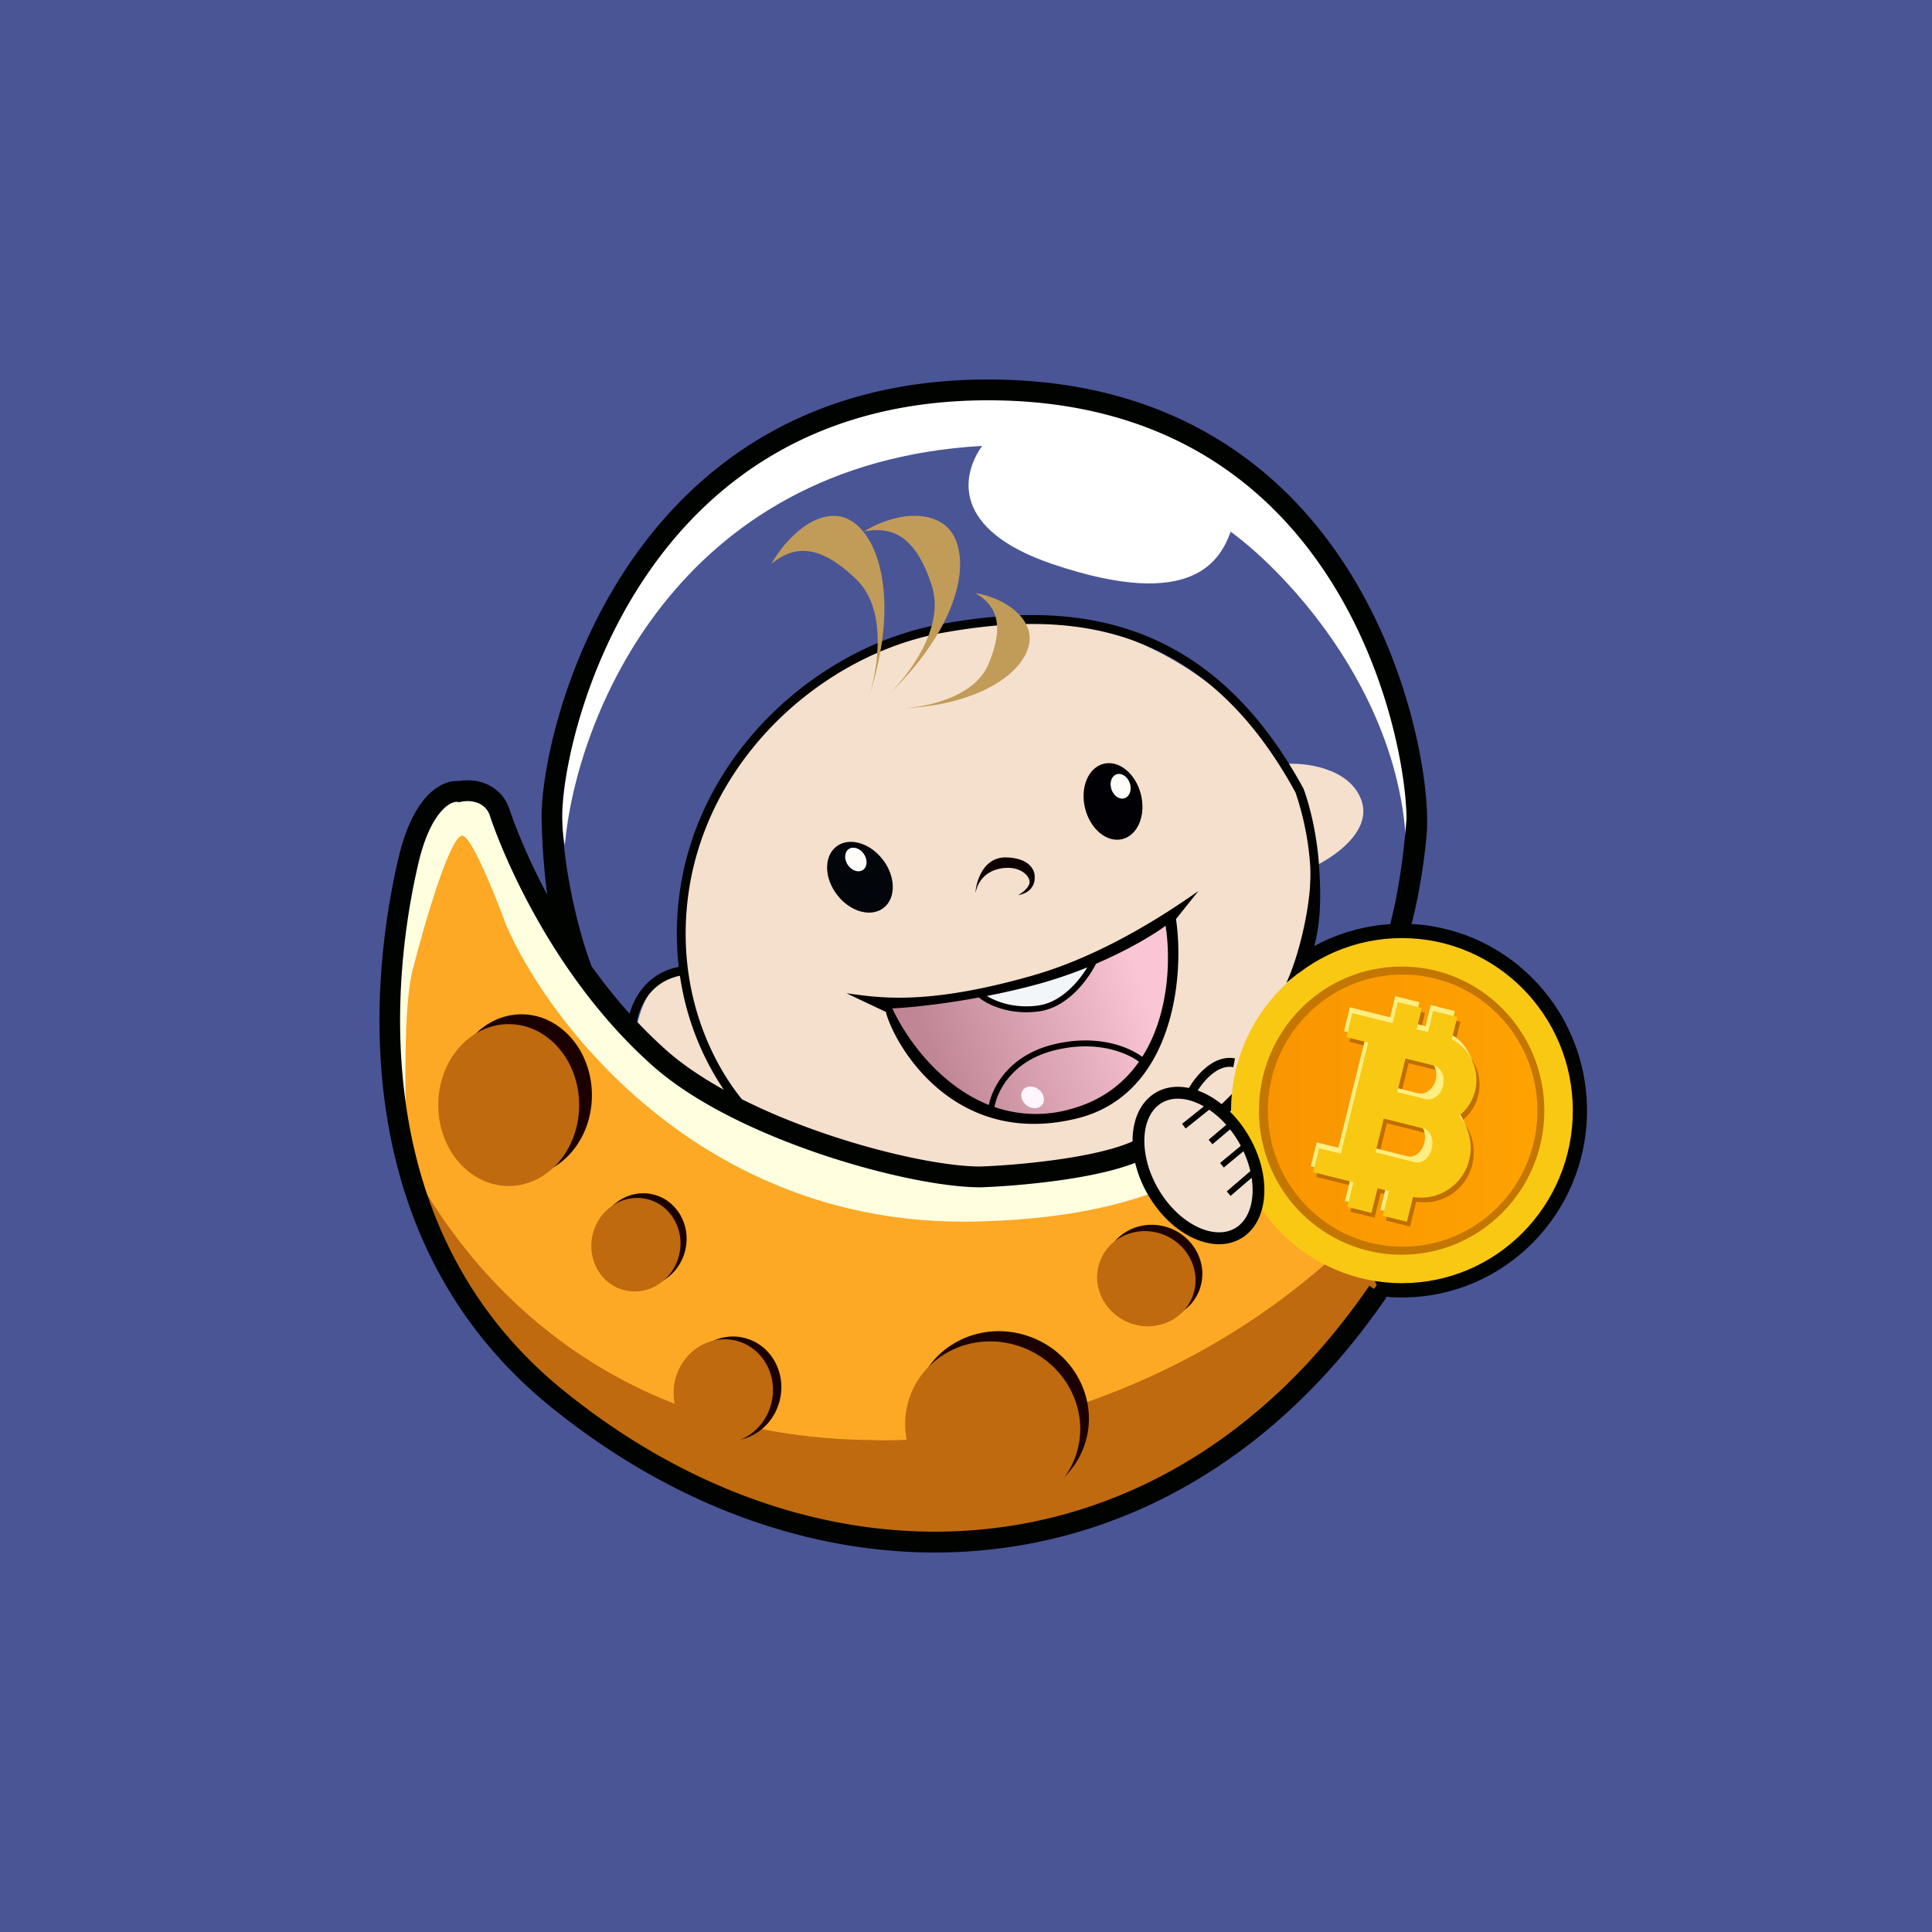
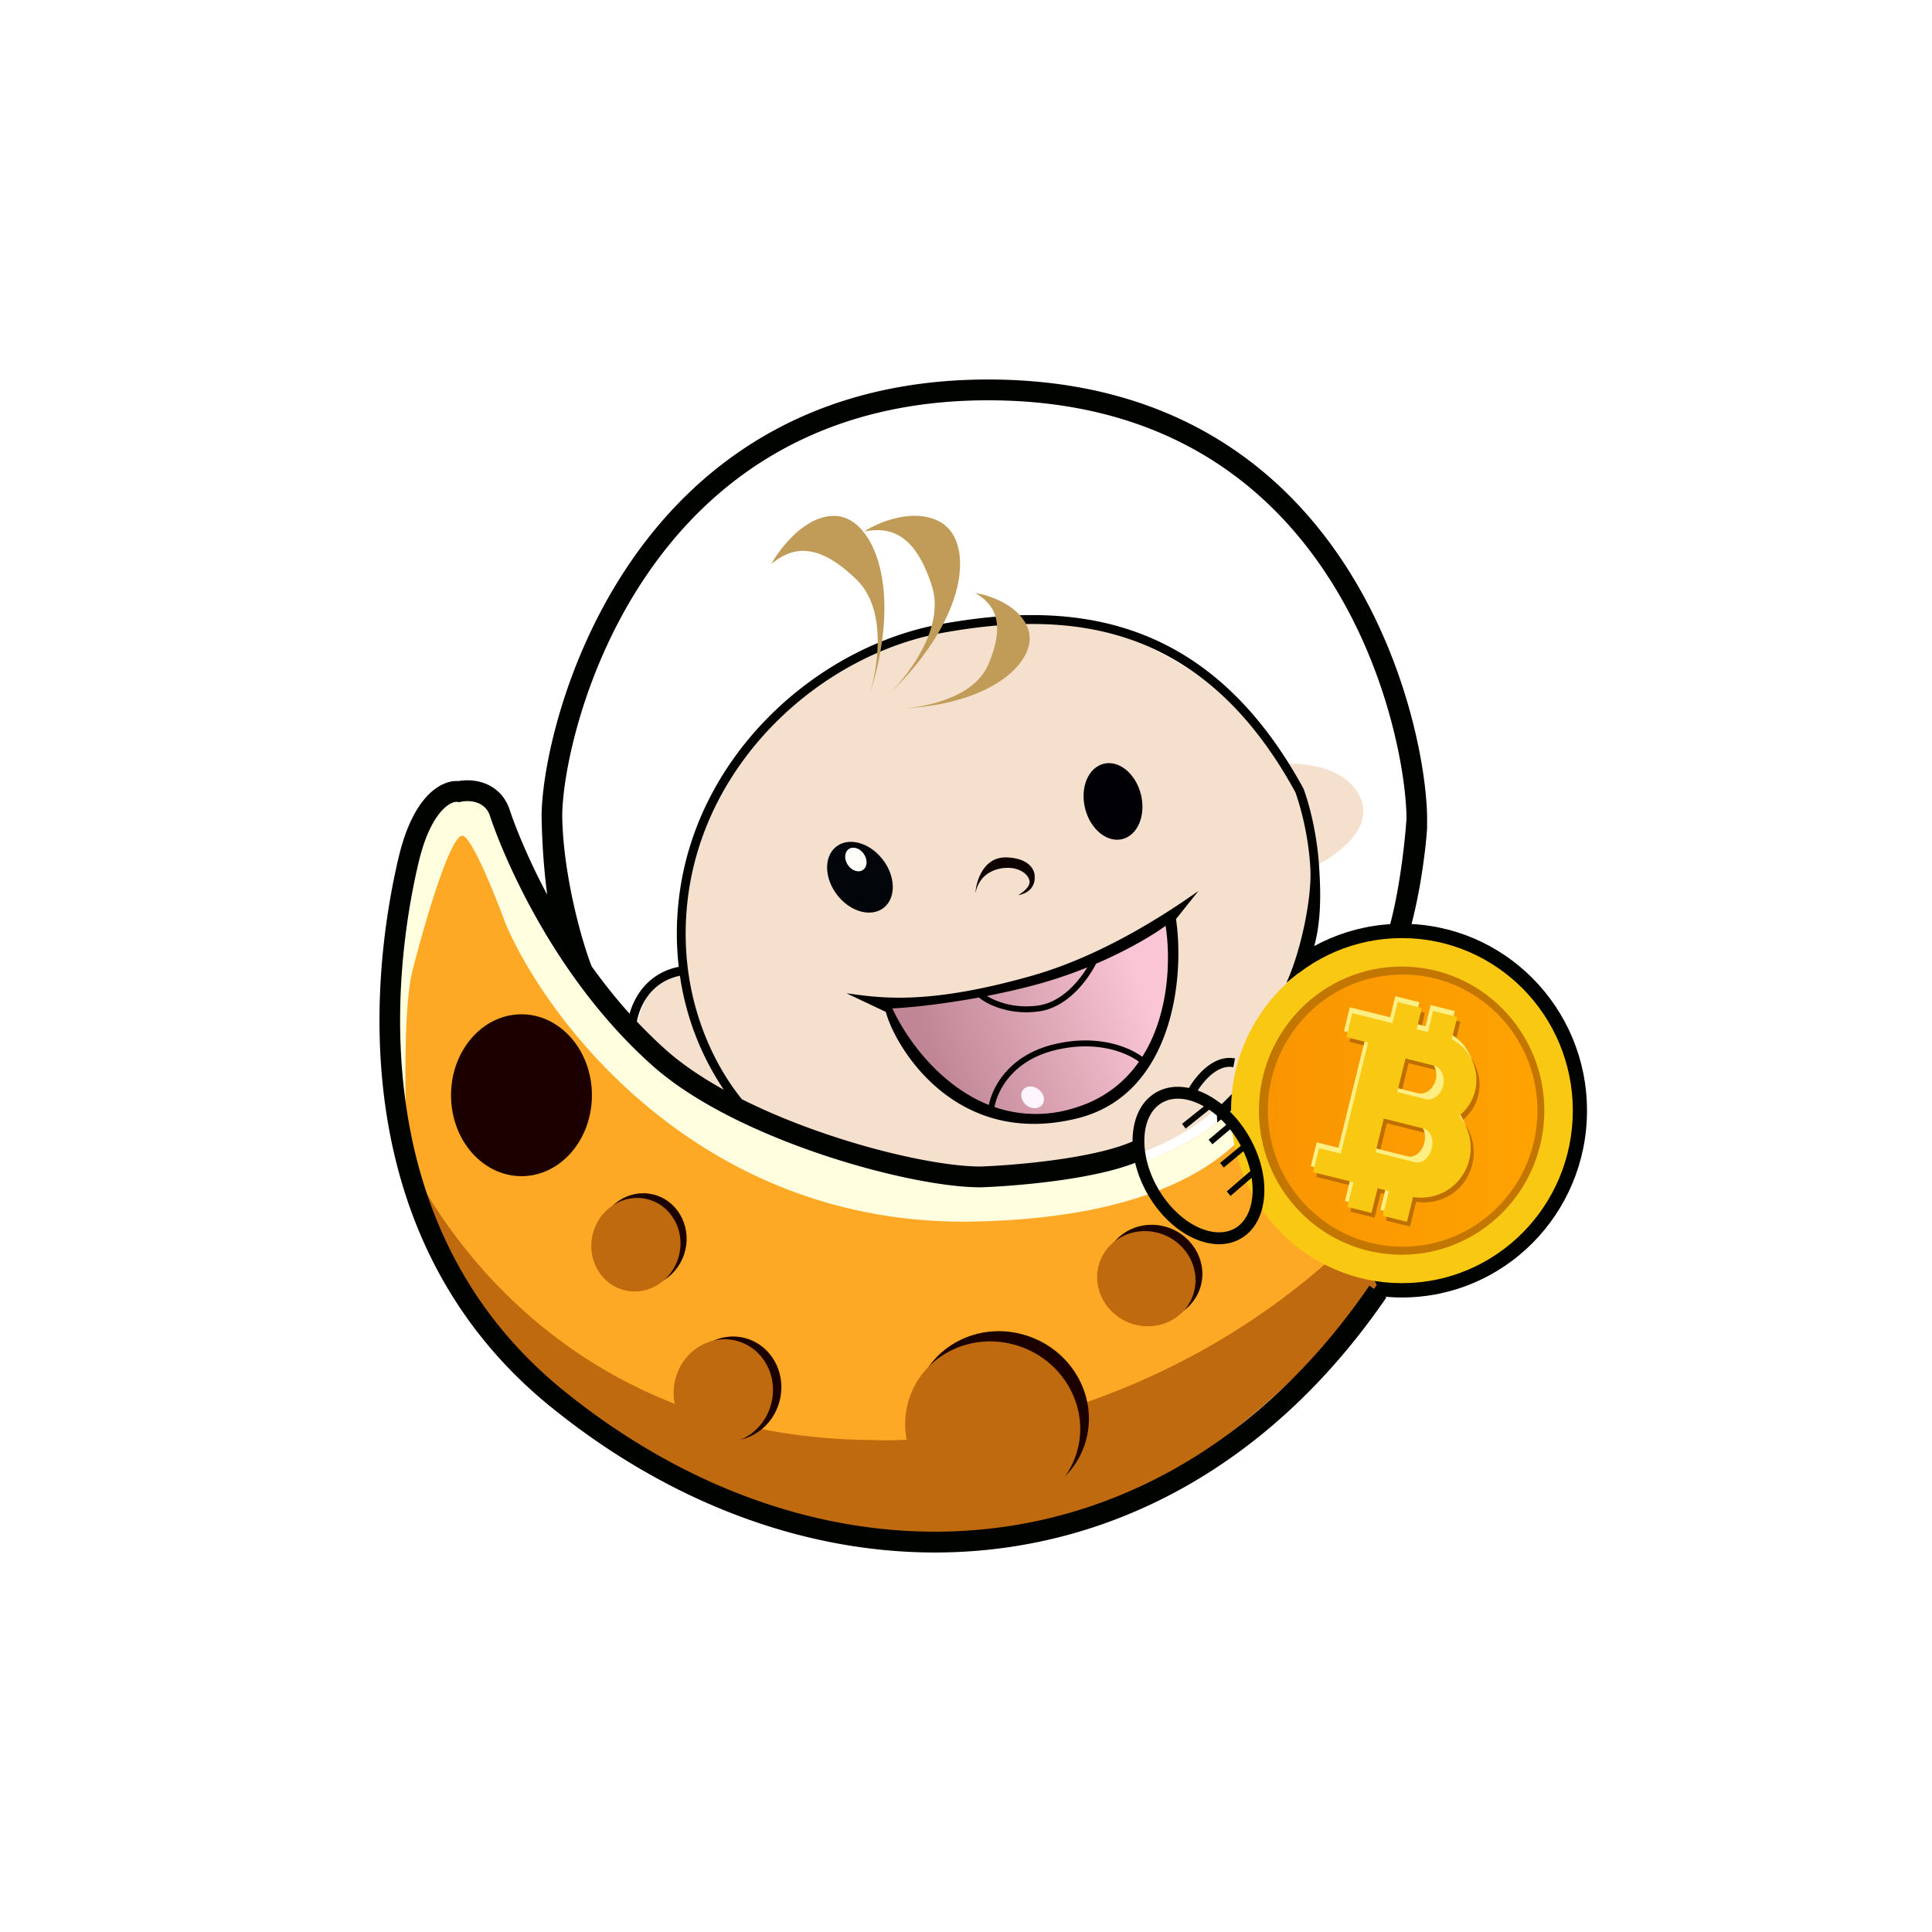
<svg xmlns="http://www.w3.org/2000/svg" width="56" height="56" fill="none">
-   <path fill="#4A5596" d="M0 0h56v56H0z" />
  <ellipse cx="40.636" cy="32.192" rx="5.364" ry="5.416" fill="#000300" />
  <path d="M19.854 28.207c-1.006-.052-1.371 1.17-1.428 1.787l3.352 2.147c2.355 1.318 6.93 2.73 11.146 1.318 3.835-1.283 4.553-4.92 4.808-5.53.204-.489.255-2.047.255-2.765.637-.279 1.821-1.067 1.465-1.993-.357-.926-1.635-1.072-2.23-1.03-.986-1.703-5.35-6.108-11.782-3.343-5.146 2.212-5.868 7.194-5.586 9.41z" fill="#F5E0CD" />
  <path d="M33.845 26.78c-2.178 1.543-6.24 2.234-7.998 2.386.133.707 2.345 4.2 5.54 3.036 2.556-.932 2.704-4.003 2.458-5.422z" fill="url(#paint0_linear_1530)" />
-   <path d="M30.17 29.223c-.798.182-1.47-.213-1.705-.433l3.21-.948c-.17.385-.709 1.2-1.506 1.381z" fill="#F2F6F9" />
  <path fill-rule="evenodd" clip-rule="evenodd" d="M29.954 28.27c-2.986.854-4.373.664-5.31.535l-.11-.015 1.143.541c.227.903 1.93 3.962 5.526 3.091 2.779-.672 3.142-4.047 2.884-5.783l.652-.815c-.728.514-2.668 1.84-4.785 2.445zm-1.29 3.758c-1.43-.567-2.402-1.931-2.798-2.799.446-.02 1.392-.11 2.508-.316.241.2.873.518 1.73.404.457-.06.838-.326 1.127-.626.245-.255.428-.54.539-.757.974-.418 1.698-.864 2.015-1.1.15.937.11 2.56-.676 3.798-.403-.297-1.32-.666-2.573-.359-1.286.316-1.768 1.225-1.873 1.755zm.162.06a3.673 3.673 0 002.23.053c.9-.25 1.528-.753 1.958-1.366-.358-.265-1.225-.632-2.438-.334-1.237.303-1.669 1.183-1.75 1.648zm2.689-4.048c-.431.175-.905.34-1.41.48-.509.14-1.016.254-1.498.348.27.168.793.369 1.475.279.405-.054.753-.292 1.026-.576.168-.174.305-.363.407-.53z" fill="#000" />
  <path d="M29.18 24.852c-.672-.023-.885.68-.907 1.035.107-.524.514-.715.894-.732.38-.017.646.185.676.387.024.162-.211.337-.332.405.425-.072.496-.387.479-.536.01-.176-.138-.535-.81-.559z" fill="#0C0000" />
  <path d="M14.418 24.058c-.323-.65-.868-.888-1.1-.925-.597-.2-1.792 1.114-1.792 7.981 0 8.585 9.368 13.62 16.224 13.62 5.315 0 10.316-4.99 12.152-7.485l-3.28-6.135c-.287.472-1.219 1.578-2.655 2.232-1.436.654-3.86 1.011-4.892 1.108-11.47 0-14.254-9.582-14.657-10.396z" fill="#FDA925" />
  <path fill-rule="evenodd" clip-rule="evenodd" d="M11.804 33.624c-.083-2.136-.096-4.534.157-5.512.476-1.844 1.112-3.848 1.43-3.889.253-.032.952 1.697 1.27 2.566 1.27 2.94 5.764 8.779 13.578 8.618 5.706-.117 7.962-2.066 8.645-3.8l-.263-.493c-.286.472-1.218 1.578-2.654 2.232-1.168.532-3.033.653-4.244.732a27.92 27.92 0 00-.715.052c-10.544 0-13.706-8.173-14.46-10.124a5.585 5.585 0 00-.147-.36c-.258-.52-.647-.513-.911-.508-.066.002-.125.003-.172-.005-.597-.2-1.792 1.114-1.792 7.981 0 .874.097 1.711.278 2.51z" fill="#FFFFE0" />
  <path fill-rule="evenodd" clip-rule="evenodd" d="M39.387 36.29h-.588c-5.018 4.618-11.09 5.558-13.498 5.451-7.55-.051-11.715-4.614-13.517-8.195 1.56 7.095 9.783 11.187 15.964 11.187 5.314 0 10.315-4.99 12.152-7.484l-.513-.96z" fill="#BF6A0F" />
  <ellipse cx="15.115" cy="31.746" rx="2.042" ry="2.346" fill="#1C0000" />
-   <ellipse cx="14.745" cy="32.031" rx="2.042" ry="2.346" fill="#BF6A0F" />
  <ellipse rx="1.288" ry="1.361" transform="matrix(.949 .317 -.311 .95 18.609 35.943)" fill="#1C0000" />
  <ellipse rx="1.288" ry="1.361" transform="matrix(.949 .317 -.311 .95 18.432 36.078)" fill="#BF6A0F" />
  <ellipse rx="1.434" ry="1.516" transform="matrix(.949 .317 -.311 .95 21.208 40.25)" fill="#1C0000" />
  <ellipse rx="1.434" ry="1.516" transform="matrix(.949 .317 -.311 .95 20.965 40.33)" fill="#BF6A0F" />
  <ellipse rx="1.434" ry="1.371" transform="matrix(.949 .317 -.311 .95 33.425 36.88)" fill="#1C0000" />
  <ellipse rx="1.434" ry="1.371" transform="matrix(.949 .317 -.311 .95 33.227 37.064)" fill="#BF6A0F" />
  <ellipse rx="2.55" ry="2.451" transform="matrix(.949 .317 -.311 .95 29.025 41.05)" fill="#1C0000" />
  <ellipse rx="2.55" ry="2.451" transform="matrix(.949 .317 -.311 .95 28.774 41.346)" fill="#BF6A0F" />
  <ellipse rx=".837" ry="1.122" transform="matrix(.781 -.624 .617 .787 24.926 25.427)" fill="#02050A" />
  <ellipse rx=".834" ry="1.125" transform="matrix(.968 -.251 .246 .969 32.261 23.23)" fill="#000005" />
  <ellipse rx=".366" ry=".282" transform="matrix(-.568 -.823 .818 -.575 24.808 24.913)" fill="#FEFDF9" />
-   <ellipse rx=".366" ry=".281" transform="matrix(-.329 -.944 .942 -.335 32.482 22.79)" fill="#FEFDF9" />
  <ellipse rx=".352" ry=".29" transform="matrix(.793 .61 -.602 .798 29.93 31.807)" fill="#FFF6FD" />
  <path d="M28.468 12.924c-8.901.513-11.773 7.929-12.097 11.573-1.239-6.662 6.679-15.435 15.788-12.665 7.652 2.327 9.148 10.627 8.61 13.095 0-4.632-3.397-8.273-5.096-9.515-.298.792-1.057 2.325-5.152.943-2.982-1.007-2.638-2.614-2.053-3.43z" fill="#fff" />
  <ellipse cx="40.656" cy="32.192" rx="4.483" ry="4.44" transform="rotate(-90 40.656 32.192)" fill="#C37600" />
  <path fill-rule="evenodd" clip-rule="evenodd" d="M40.636 37.193c2.735 0 4.953-2.239 4.953-5.001 0-2.762-2.218-5.001-4.953-5.001-2.736 0-4.954 2.239-4.954 5 0 2.763 2.218 5.002 4.953 5.002zm-.009-.824c2.284 0 4.136-1.87 4.136-4.176 0-2.307-1.852-4.177-4.136-4.177-2.285 0-4.136 1.87-4.136 4.177 0 2.306 1.852 4.176 4.136 4.176z" fill="#F9C813" />
-   <ellipse rx="1.513" ry="2.19" transform="matrix(.856 -.517 .51 .86 34.738 33.782)" fill="#F3E0CF" />
  <ellipse cx="40.656" cy="32.192" rx="3.945" ry="3.907" transform="rotate(-90 40.656 32.192)" fill="url(#paint1_linear_1530)" />
  <path fill-rule="evenodd" clip-rule="evenodd" d="M41.63 29.44l.7.176-.159.647a1.328 1.328 0 01.214 2.215c.282.342.405.811.29 1.276a1.433 1.433 0 01-1.627 1.079l-.177.72-.7-.175.176-.717-.327-.081-.177.716-.7-.175.176-.716-1.165-.292.17-.694.63.158.791-3.22-.629-.159.17-.694.63.158.536.134.15-.613.7.176-.15.613.327.081.15-.613zm-.801 1.377l.814.204c.22.055.343.318.277.587-.066.269-.297.442-.516.387l-.815-.204.24-.974zm-.63 1.742l1.147.288c.202.05.311.31.245.58-.067.27-.284.45-.485.399l-1.147-.288.24-.979z" fill="#BF6E00" />
  <path fill-rule="evenodd" clip-rule="evenodd" d="M41.143 29.05l-.7-.175-.15.613-.537-.135-.63-.157-.17.694.63.157-.792 3.221-.63-.157-.17.693 1.165.292-.175.716.7.175.176-.716.327.082-.177.716.7.176.178-.72a1.433 1.433 0 001.628-1.08 1.455 1.455 0 00-.291-1.275 1.328 1.328 0 00-.214-2.216l.159-.647-.7-.175-.15.613-.328-.082.15-.613zm-.62 1.459l.815.204c.219.055.342.317.276.586-.066.269-.297.443-.515.388l-.815-.204.24-.974zm-.629 1.742l1.147.287c.202.05.311.31.245.581-.067.27-.284.449-.485.398l-1.148-.287.241-.98z" fill="#FFEE81" />
  <path fill-rule="evenodd" clip-rule="evenodd" d="M41.54 29.303l.7.175-.159.647a1.328 1.328 0 01.214 2.216c.283.342.406.81.291 1.276a1.433 1.433 0 01-1.628 1.078l-.177.72-.7-.175.176-.716-.327-.082-.176.716-.7-.175.176-.716-1.166-.292.17-.694.63.158.792-3.22-.63-.158.17-.694.63.158.536.134.151-.613.7.175-.15.613.327.082.15-.613zm-.8 1.377l.814.204c.219.055.342.317.276.586-.066.269-.297.443-.516.388l-.814-.204.24-.974zm-.63 1.742l1.147.287c.201.05.31.31.244.58-.066.271-.283.45-.485.4L39.87 33.4l.24-.98z" fill="#F9C813" />
  <path fill-rule="evenodd" clip-rule="evenodd" d="M18.631 16.836c-1.827 2.775-2.359 5.823-2.333 6.897.038 1.63.545 3.5.853 4.28.33.46.695.922 1.098 1.37.057-.202.15-.42.292-.625a1.766 1.766 0 011.133-.733 8.54 8.54 0 01.004-1.974c.492-4.211 4.05-7.326 7.604-7.963 1.762-.316 3.674-.436 5.504.182 1.835.62 3.572 1.976 4.993 4.583l.005.008.003.01c.177.481.387 1.31.448 2.242.061.933.073 1.983-.354 2.894l-.596.482c.401-.857.754-2.45.694-3.358a8.293 8.293 0 00-.429-2.162c-1.393-2.552-3.081-3.858-4.845-4.454-1.77-.598-3.632-.486-5.378-.173-3.46.62-6.917 3.657-7.395 7.74-.316 2.706.73 4.745 1.572 5.78.786.395 1.643.74 2.496 1.027 1.764.594 3.46.922 4.408.923.529-.018 1.392-.079 2.26-.203.835-.119 1.64-.292 2.16-.525-.004-.614.22-1.14.662-1.408.286-.172.624-.213.971-.14.1-.172.257-.384.452-.556.232-.204.54-.369.884-.301l-.049.254c-.232-.046-.461.06-.666.241-.15.132-.276.295-.365.435.544.196 1.085.654 1.468 1.3.688 1.163.6 2.497-.2 2.98-.8.483-2.005-.068-2.694-1.232a3.4 3.4 0 01-.388-.952c-.593.233-1.389.393-2.151.502-.895.127-1.782.19-2.33.208h-.01c-1.038 0-2.807-.35-4.6-.953-1.795-.605-3.666-1.48-4.886-2.562-3-2.66-4.437-6.382-4.719-7.234a.589.589 0 00-.378-.4.895.895 0 00-.463-.027l-.056.013-.058-.01c-.034-.005-.205 0-.434.243-.226.239-.493.696-.688 1.527-.25 1.065-.758 3.632-.42 6.565.336 2.928 1.514 6.206 4.627 8.73 3.787 3.07 8.154 4.456 12.3 4.007 4.143-.447 8.095-2.728 11.055-7.048l.492.343c-3.051 4.452-7.154 6.837-11.483 7.305-4.324.468-8.845-.98-12.738-4.137-3.267-2.65-4.497-6.092-4.847-9.13-.35-3.034.177-5.68.433-6.773.21-.896.514-1.464.837-1.806.299-.315.629-.449.902-.428.195-.035.469-.038.738.057.308.109.605.346.748.778.121.368.472 1.304 1.086 2.456a20.308 20.308 0 01-.16-2.184c-.028-1.198.54-4.368 2.434-7.245C20.04 13.606 23.302 11 28.64 11c5.336 0 8.532 2.55 10.38 5.424 1.837 2.854 2.345 6.022 2.345 7.316v.266c-.041.64-.206 1.963-.54 3.103l-.573-.17c.313-1.07.474-2.577.516-3.209-.003-1.2-.488-4.242-2.249-6.978-1.753-2.725-4.771-5.149-9.88-5.149-5.106 0-8.192 2.477-10.008 5.233zM18.46 29.61c.27.287.558.568.86.837.461.408 1.03.79 1.66 1.14a7.966 7.966 0 01-1.272-3.305c-.46.097-.762.345-.957.625a1.84 1.84 0 00-.291.703zm17.843 5.02c.01-.154.003-.32-.023-.491l-.611.525-.11-.131.683-.588a2.956 2.956 0 00-.2-.575l-.57.472-.107-.133.6-.497a3.15 3.15 0 00-.311-.476l-.511.432-.11-.132.51-.432a2.68 2.68 0 00-.494-.439l-.681.546-.106-.135.633-.507a2.012 2.012 0 00-.156-.08c-.418-.191-.796-.184-1.072-.017-.277.167-.462.5-.493.963-.03.461.097 1.016.41 1.545.314.53.738.906 1.154 1.097.418.19.796.184 1.073.017.276-.168.461-.5.492-.963z" fill="#000300" />
  <path fill-rule="evenodd" clip-rule="evenodd" d="M25.603 20.28zm1.7-5.12c.901.57.802 2.71-1.553 4.98.652-.645 1.632-1.984 1.263-3.149-.498-1.57-1.248-1.723-1.965-1.586.465-.302 1.521-.709 2.256-.244zm-2.177 5.216zm.065-.194c.273-.88.511-2.526-.358-3.376-1.173-1.147-1.906-.925-2.474-.463.27-.487 1.023-1.447 1.888-1.387 1.059.072 1.96 2.099.944 5.226zm.82.359c.05-.001.106-.003.166-.007 2.687-.136 3.893-1.42 3.635-2.266-.212-.691-1.09-1.013-1.542-1.078.522.305.909.81.38 2.063-.391.93-1.72 1.233-2.473 1.28-.055.004-.11.006-.167.008z" fill="#C19C58" />
  <defs>
    <linearGradient id="paint0_linear_1530" x1="26.963" y1="30.407" x2="32.97" y2="28.249" gradientUnits="userSpaceOnUse">
      <stop stop-color="#C08695" />
      <stop offset="1" stop-color="#FAC5D5" />
    </linearGradient>
    <linearGradient id="paint1_linear_1530" x1="40.656" y1="28.285" x2="40.656" y2="36.099" gradientUnits="userSpaceOnUse">
      <stop stop-color="#F99501" />
      <stop offset="1" stop-color="#FEA201" />
    </linearGradient>
  </defs>
</svg>